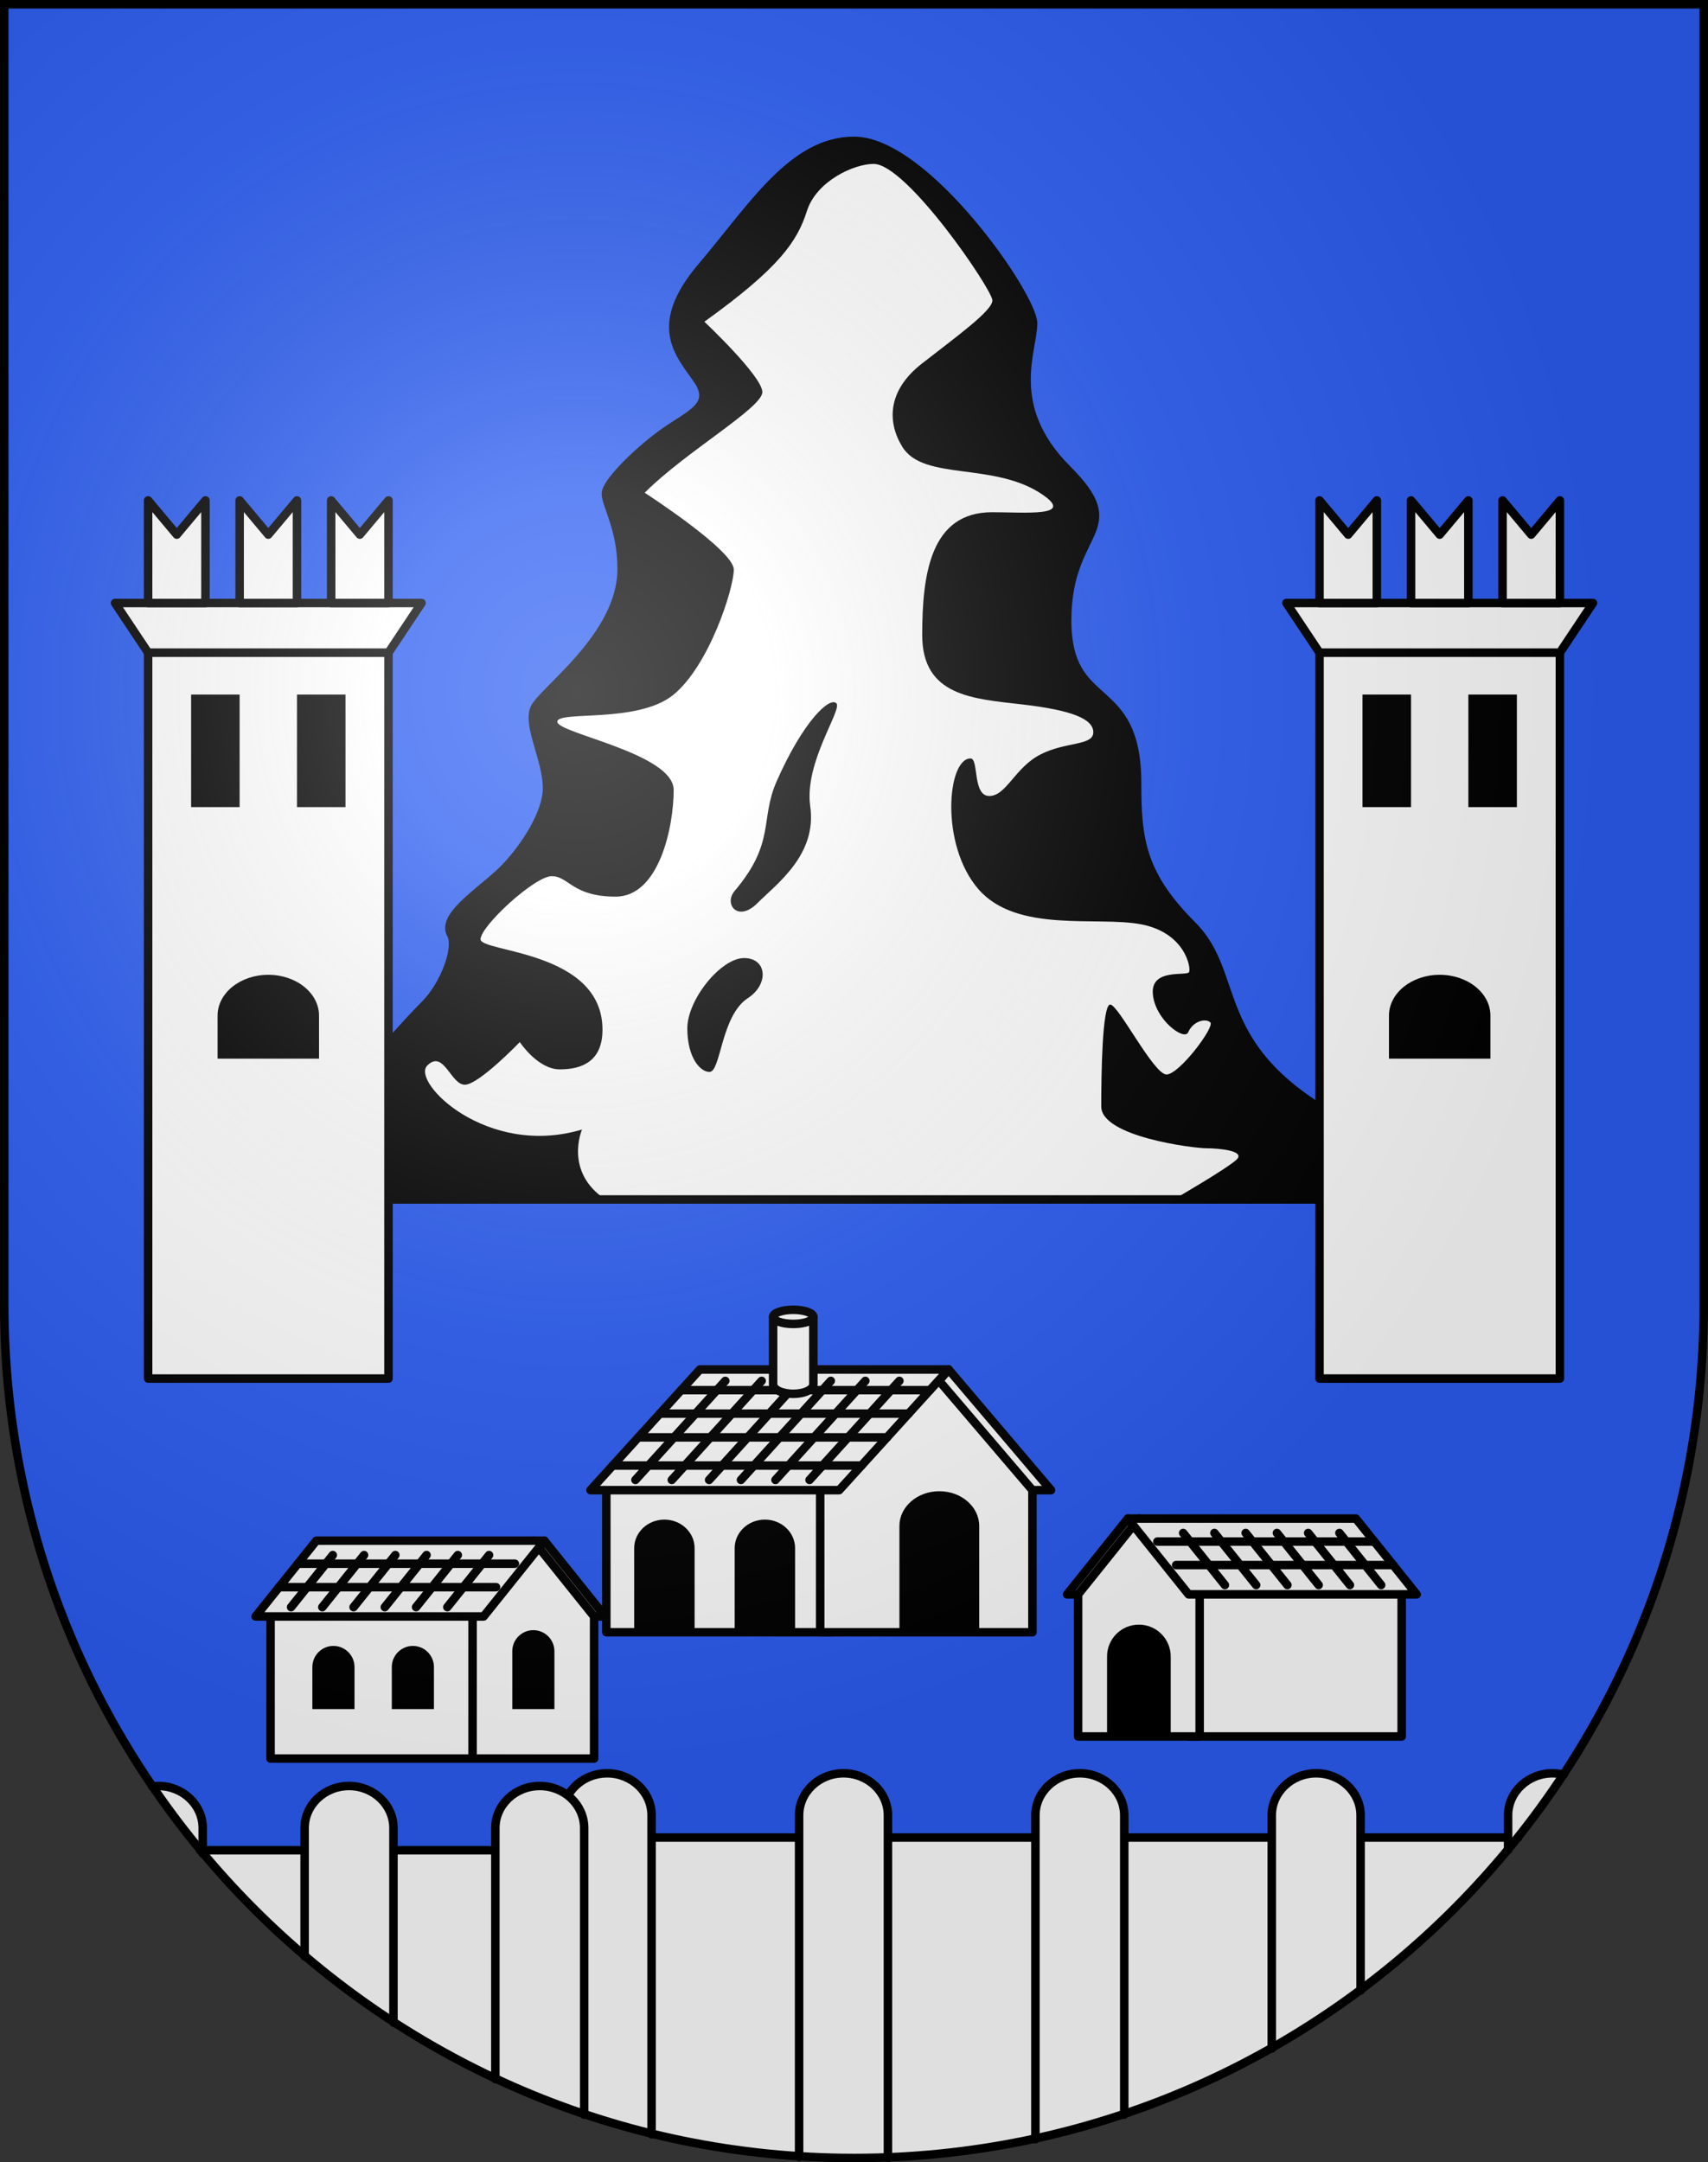
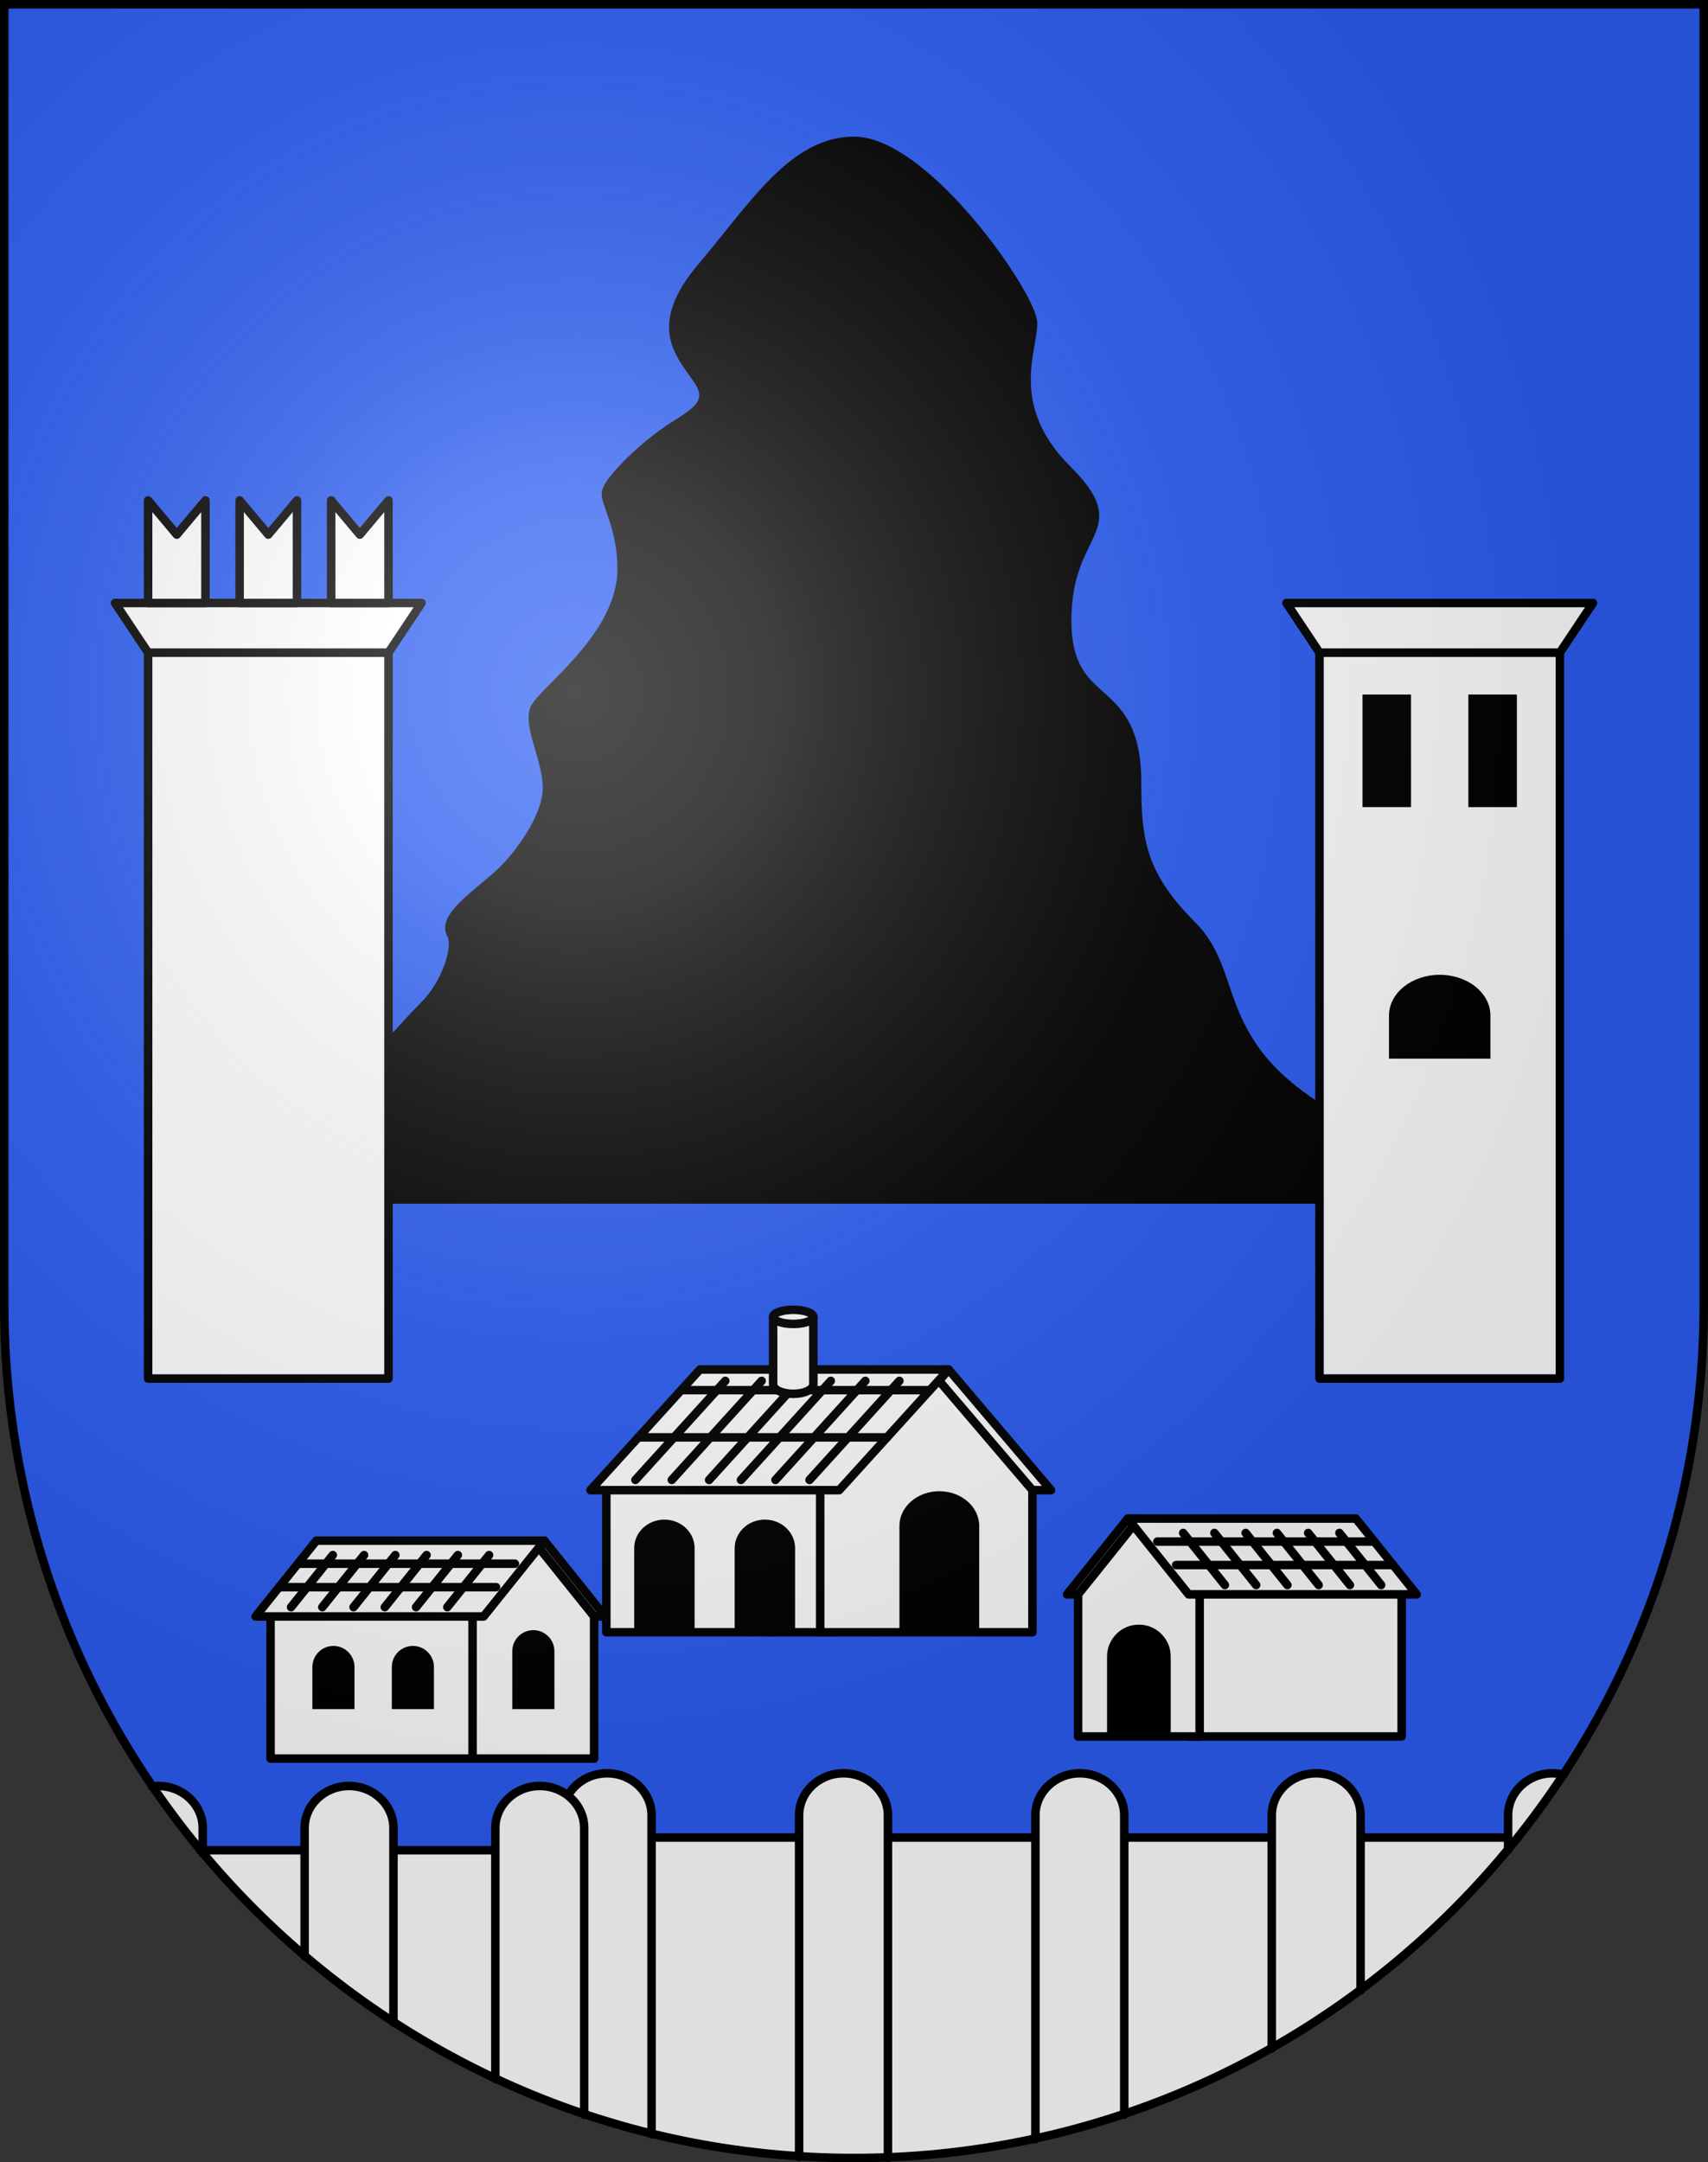
<svg xmlns="http://www.w3.org/2000/svg" xmlns:ns1="http://sodipodi.sourceforge.net/DTD/sodipodi-0.dtd" xmlns:ns2="http://www.inkscape.org/namespaces/inkscape" xmlns:xlink="http://www.w3.org/1999/xlink" height="763" width="603" version="1.0" id="svg20" ns1:version="0.32" ns2:version="0.46" ns1:docname="Sonvico-coat_of_arms.svg" ns1:docbase="C:\Documents and Settings\Steve\Bureau\Blason Villages Suisse pour Wikipédia (par Delta-9)" ns2:output_extension="org.inkscape.output.svg.inkscape">
  <rect width="100%" height="100%" fill="#333333" stroke="none" />
  <defs id="defs29">
    <ns2:perspective ns1:type="inkscape:persp3d" ns2:vp_x="0 : 381.5 : 1" ns2:vp_y="0 : 1000 : 0" ns2:vp_z="603 : 381.5 : 1" ns2:persp3d-origin="301.5 : 254.33333 : 1" id="perspective28" />
    <linearGradient id="linearGradient2893">
      <stop style="stop-color:#ffffff;stop-opacity:0.314;" offset="0" id="stop2895" />
      <stop id="stop2897" offset="0.19" style="stop-color:#ffffff;stop-opacity:0.251;" />
      <stop style="stop-color:#6b6b6b;stop-opacity:0.125;" offset="0.6" id="stop2901" />
      <stop style="stop-color:#000000;stop-opacity:0.125;" offset="1" id="stop2899" />
    </linearGradient>
    <linearGradient id="linearGradient2955">
      <stop style="stop-color:white;stop-opacity:0;" offset="0" id="stop2965" />
      <stop style="stop-color:black;stop-opacity:0.646;" offset="1" id="stop2959" />
    </linearGradient>
    <radialGradient ns2:collect="always" xlink:href="#linearGradient2893" id="radialGradient3236" gradientUnits="userSpaceOnUse" gradientTransform="matrix(1.215,1.531577e-24,1.464684e-23,1.267,-839.192,-490.489)" cx="858.042" cy="579.933" fx="858.042" fy="579.933" r="300" />
    <ns2:perspective id="perspective2787" ns2:persp3d-origin="306 : 264 : 1" ns2:vp_z="612 : 396 : 1" ns2:vp_y="0 : 1000 : 0" ns2:vp_x="0 : 396 : 1" ns1:type="inkscape:persp3d" />
  </defs>
  <ns1:namedview ns2:window-height="691" ns2:window-width="939" ns2:pageshadow="2" ns2:pageopacity="0.0" guidetolerance="10.0" gridtolerance="10.0" objecttolerance="10.0" borderopacity="1.0" bordercolor="#666666" pagecolor="#ffffff" id="base" ns2:zoom="0.47755135" ns2:cx="230.19215" ns2:cy="368.30744" ns2:window-x="117" ns2:window-y="135" ns2:current-layer="layer2" showgrid="false" showguides="true" ns2:guide-bbox="true">
    <ns1:guide orientation="horizontal" position="761.5" id="guide1885" />
    <ns1:guide orientation="vertical" position="1.5" id="guide1887" />
    <ns1:guide orientation="horizontal" position="1.5" id="guide1889" />
    <ns1:guide orientation="vertical" position="601.5" id="guide1891" />
    <ns1:guide orientation="vertical" position="301.501" id="guide1893" />
  </ns1:namedview>
  <desc id="desc22">Coat of Arms of Canton of Freiburg (Fribourg)</desc>
  <g ns2:groupmode="layer" id="layer1" ns2:label="Fond écu" style="opacity:1" ns1:insensitive="true">
    <path d="M 1.5,1.76 L 1.5,460.628 C 1.5,626.939 135.814,761.76 301.5,761.76 C 467.186,761.76 601.5,626.939 601.5,460.628 L 601.5,1.76 L 1.5,1.76 z" id="path2794" style="opacity:1;fill:#2b5df2" />
  </g>
  <g ns2:groupmode="layer" id="layer2" ns2:label="Meubles" style="opacity:1" ns1:insensitive="true">
    <path style="fill:#ffffff" d="M 215.759,648.428 L 215.759,749.258 C 242.928,757.378 271.702,761.76 301.5,761.76 C 396.421,761.76 481.03,717.498 536.002,648.428 L 215.759,648.428 z M 192.8,741.369 L 192.8,652.907 L 70.622,652.907 C 102.929,691.95 144.876,722.66 192.8,741.369 z" id="path2622" />
    <path style="fill:none;stroke:#000000;stroke-width:3;stroke-linecap:round;stroke-linejoin:round" d="M 536.002,648.428 L 215.759,648.428 M 192.8,652.907 L 70.622,652.907" id="path2624" />
    <path style="fill:#ffffff" d="M 548.103,625.749 C 539.443,625.749 532.423,632.393 532.423,640.588 L 532.423,652.855 C 539.443,644.369 545.996,635.482 552.067,626.247 C 550.798,625.933 549.475,625.749 548.103,625.749 z M 464.667,625.749 C 456.007,625.749 448.987,632.393 448.987,640.588 L 448.987,722.896 C 459.881,716.71 470.354,709.87 480.345,702.412 L 480.345,640.589 C 480.346,632.393 473.326,625.749 464.667,625.749 z M 381.23,625.749 C 372.571,625.749 365.551,632.393 365.551,640.588 L 365.551,754.858 C 376.226,752.527 386.693,749.639 396.909,746.202 L 396.909,640.588 C 396.91,632.393 389.891,625.749 381.23,625.749 z M 214.359,625.749 C 205.699,625.749 198.68,632.393 198.68,640.588 L 198.68,743.604 C 208.883,747.34 219.352,750.519 230.038,753.14 L 230.038,640.588 C 230.039,632.393 223.019,625.749 214.359,625.749 z M 297.795,625.749 C 289.136,625.749 282.116,632.393 282.116,640.588 L 282.116,761.117 C 288.527,761.527 294.986,761.76 301.5,761.76 C 305.513,761.76 309.5,761.656 313.475,761.5 L 313.475,640.588 C 313.475,632.393 306.455,625.749 297.795,625.749 z" id="path2626" />
    <path style="fill:none;stroke:#000000;stroke-width:3;stroke-linecap:round;stroke-linejoin:round" d="M 552.066,626.246 C 550.797,625.933 549.474,625.749 548.102,625.749 C 539.442,625.749 532.422,632.393 532.422,640.588 L 532.422,652.855 M 480.346,702.411 L 480.346,640.588 C 480.346,632.393 473.326,625.749 464.667,625.749 C 456.007,625.749 448.987,632.393 448.987,640.588 L 448.987,722.896 M 396.91,746.201 L 396.91,640.588 C 396.91,632.393 389.89,625.749 381.23,625.749 C 372.571,625.749 365.551,632.393 365.551,640.588 L 365.551,754.858 M 230.039,753.14 L 230.039,640.588 C 230.039,632.393 223.019,625.749 214.36,625.749 C 208.366,625.749 203.159,628.931 200.52,633.607 M 313.475,761.5 L 313.475,640.588 C 313.475,632.393 306.455,625.749 297.795,625.749 C 289.136,625.749 282.116,632.393 282.116,640.588 L 282.116,761.117" id="path2628" />
    <path style="fill:#ffffff" d="M 190.561,630.229 C 181.901,630.229 174.882,636.874 174.882,645.068 L 174.882,733.679 C 185.041,738.434 195.502,742.643 206.24,746.25 L 206.24,645.068 C 206.24,636.873 199.22,630.229 190.561,630.229 z M 55.887,630.229 C 55.142,630.229 54.416,630.295 53.699,630.39 C 59.272,638.57 65.238,646.456 71.566,654.03 L 71.566,645.068 C 71.566,636.873 64.546,630.229 55.887,630.229 z M 123.224,630.229 C 114.565,630.229 107.545,636.874 107.545,645.068 L 107.545,690.342 C 117.466,698.79 127.935,706.611 138.903,713.725 L 138.903,645.068 C 138.903,636.873 131.883,630.229 123.224,630.229 z" id="path2630" />
    <path style="fill:none;stroke:#000000;stroke-width:3;stroke-linecap:round;stroke-linejoin:round" d="M 206.24,746.25 L 206.24,645.068 C 206.24,636.874 199.22,630.229 190.561,630.229 C 181.901,630.229 174.882,636.874 174.882,645.068 L 174.882,733.679 M 71.566,654.03 L 71.566,645.068 C 71.566,636.874 64.546,630.229 55.887,630.229 C 55.142,630.229 54.416,630.295 53.699,630.39 M 138.903,713.725 L 138.903,645.068 C 138.903,636.874 131.883,630.229 123.224,630.229 C 114.565,630.229 107.545,636.874 107.545,645.068 L 107.545,690.342" id="path2632" />
    <path id="path2638" d="M 301.5,49.712 C 326.785,49.712 364.711,104.495 364.711,114.127 C 364.711,123.759 354.627,143.475 376.752,165.599 C 398.875,187.723 376.752,186.068 376.752,218.877 C 376.752,251.686 401.434,238.743 401.434,276.369 C 401.434,296.236 402.94,308.577 421,326.637 C 439.059,344.697 425.815,370.584 476.082,396.771 L 476.082,423.259 L 301.5,423.259 L 126.917,423.259 L 126.917,379.814 C 126.917,379.814 143.07,361.453 149.994,354.53 C 156.918,347.607 161.879,334.488 159.225,329.646 C 155.939,323.651 167.653,315.947 175.83,308.626 C 183.16,302.065 193.138,288.108 193.138,278.074 C 193.138,268.241 186.215,256.351 188.623,250.18 C 191.031,244.01 219.477,224.745 219.477,200.815 C 219.477,186.517 213.908,178.24 213.908,174.176 C 213.908,170.113 226.099,158.374 234.978,152.203 C 243.858,146.033 252.436,143.022 246.266,133.993 C 240.095,124.963 229.861,115.18 247.771,94.11 C 265.681,73.04 279.828,49.712 301.5,49.712 z" />
-     <path id="path2640" d="M 425.965,405.198 C 421.451,405.198 388.791,401.135 388.791,390.449 C 388.791,379.763 389.092,354.479 391.953,354.479 C 394.812,354.479 407.303,379.162 411.818,379.162 C 416.333,379.162 428.9,362.38 427.32,360.8 C 425.74,359.22 421.205,360.269 419.493,364.262 C 418.139,367.422 407.754,359.897 407.002,350.716 C 406.25,341.535 419.043,344.546 419.795,343.041 C 420.547,341.536 418.441,329.195 402.94,326.185 C 387.437,323.175 359.093,329.447 345.448,313.794 C 331.802,298.142 334.411,267.64 342.638,267.64 C 345.648,267.64 343.24,280.884 349.261,280.884 C 355.281,280.884 358.289,270.851 367.32,266.235 C 376.351,261.62 385.984,263.224 385.984,258.409 C 385.984,253.594 378.155,250.584 360.898,248.576 C 343.641,246.568 325.581,245.766 325.581,224.094 C 325.581,202.423 328.591,180.749 350.264,180.749 C 362.003,180.749 379.488,182.437 368.15,174.604 C 351.117,162.839 326.053,169.884 318.559,157.672 C 313.14,148.842 313.34,137.806 325.38,128.374 C 337.42,118.943 350.363,109.712 350.363,105.999 C 350.363,102.286 320.163,57.838 308.425,57.838 C 301.501,57.838 288.257,63.858 284.871,74.468 C 281.485,85.078 275.314,94.409 248.675,113.524 C 248.675,113.524 269.143,132.788 269.143,138.357 C 269.143,143.926 242.204,159.277 227.605,173.876 C 227.605,173.876 259.06,194.194 259.06,200.966 C 259.06,207.738 250.331,234.979 237.688,245.214 C 225.046,255.448 196.751,250.632 196.751,254.695 C 196.751,258.758 237.839,265.832 237.839,278.776 C 237.839,291.719 232.722,316.401 217.37,316.401 C 202.018,316.401 200.814,309.177 194.795,309.177 C 188.774,309.177 169.661,326.785 169.661,331.451 C 169.661,336.117 212.704,335.365 212.704,363.358 C 212.704,374.496 205.48,377.355 197.654,377.355 C 189.828,377.355 183.507,367.722 183.507,367.722 C 183.507,367.722 169.059,382.772 164.092,382.772 C 159.125,382.772 156.642,370.205 150.848,376 C 145.054,381.794 171.918,408.659 205.48,398.576 C 205.48,398.576 199.008,413.475 213.758,423.258 L 414.378,423.258 C 414.378,423.258 433.642,412.121 436.653,409.112 C 439.662,406.102 430.48,405.198 425.965,405.198 z M 264.025,352.222 C 254.467,358.467 254.543,378.259 250.479,378.259 C 247.168,378.259 242.653,373.142 242.653,362.907 C 242.653,352.673 254.543,338.074 262.67,338.074 C 270.797,338.075 271.588,347.279 264.025,352.222 z M 286.049,284.496 C 288.499,301.649 274.259,311.837 267.387,318.711 C 260.513,325.584 255.418,319.055 259.36,314.396 C 273.896,297.216 268.19,289.313 274.21,275.666 C 283.482,254.649 292.856,245.75 295.28,248.175 C 297.487,250.382 283.841,269.044 286.049,284.496 z" style="fill:#ffffff" />
    <path id="path2642" d="M 301.5,49.712 C 326.785,49.712 364.711,104.495 364.711,114.127 C 364.711,123.759 354.627,143.475 376.752,165.599 C 398.875,187.723 376.752,186.068 376.752,218.877 C 376.752,251.686 401.434,238.743 401.434,276.369 C 401.434,296.236 402.94,308.577 421,326.637 C 439.059,344.697 425.815,370.584 476.082,396.771 L 476.082,423.259 L 301.5,423.259 L 126.917,423.259 L 126.917,379.814 C 126.917,379.814 143.07,361.453 149.994,354.53 C 156.918,347.607 161.879,334.488 159.225,329.646 C 155.939,323.651 167.653,315.947 175.83,308.626 C 183.16,302.065 193.138,288.108 193.138,278.074 C 193.138,268.241 186.215,256.351 188.623,250.18 C 191.031,244.01 219.477,224.745 219.477,200.815 C 219.477,186.517 213.908,178.24 213.908,174.176 C 213.908,170.113 226.099,158.374 234.978,152.203 C 243.858,146.033 252.436,143.022 246.266,133.993 C 240.095,124.963 229.861,115.18 247.771,94.11 C 265.681,73.04 279.828,49.712 301.5,49.712 z" style="fill:none;stroke:#000000;stroke-width:3;stroke-linecap:round;stroke-linejoin:round" />
    <rect style="fill:#ffffff;stroke:#000000;stroke-width:3;stroke-linecap:round;stroke-linejoin:round" x="465.843" y="230.305" width="84.866" height="256.156" id="rect2648" />
    <polygon style="fill:#ffffff;stroke:#000000;stroke-width:3;stroke-linecap:round;stroke-linejoin:round" points="454.164,212.527 465.843,230.045 550.71,230.045 562.39,212.527 454.164,212.527 " id="polygon2650" transform="translate(0,0.26)" />
-     <path style="fill:#ffffff;stroke:#000000;stroke-width:3;stroke-linecap:round;stroke-linejoin:round" d="M 465.843,176.583 L 465.843,212.787 L 486.086,212.787 L 486.086,176.583 L 475.964,188.651 L 465.843,176.583 z M 540.59,188.651 L 530.468,176.583 L 530.468,212.787 L 550.71,212.787 L 550.71,176.583 L 540.59,188.651 z M 498.155,176.583 L 498.155,212.787 L 518.397,212.787 L 518.397,176.583 L 508.277,188.651 L 498.155,176.583 z" id="path2652" />
    <path d="M 508.277,343.98 C 498.386,343.98 490.369,350.429 490.369,358.383 L 490.369,373.566 L 526.183,373.566 L 526.183,358.383 C 526.184,350.428 518.166,343.98 508.277,343.98 z M 498.155,245.098 L 481.025,245.098 L 481.025,284.806 L 498.155,284.806 L 498.155,245.098 z M 518.398,245.098 L 518.398,284.806 L 535.527,284.806 L 535.527,245.098 L 518.398,245.098 z" id="path2654" />
    <rect style="fill:#ffffff;stroke:#000000;stroke-width:3;stroke-linecap:round;stroke-linejoin:round" x="52.291" y="230.305" width="84.866" height="256.156" id="rect2658" />
    <polygon style="fill:#ffffff;stroke:#000000;stroke-width:3;stroke-linecap:round;stroke-linejoin:round" points="148.836,212.527 137.157,230.045 52.289,230.045 40.61,212.527 148.836,212.527 " id="polygon2660" transform="translate(0,0.26)" />
    <path style="fill:#ffffff;stroke:#000000;stroke-width:3;stroke-linecap:round;stroke-linejoin:round" d="M 127.036,188.651 L 116.914,176.583 L 116.914,212.787 L 137.157,212.787 L 137.157,176.583 L 127.036,188.651 z M 52.289,176.583 L 52.289,212.787 L 72.532,212.787 L 72.532,176.583 L 62.41,188.651 L 52.289,176.583 z M 94.723,188.651 L 84.602,176.583 L 84.602,212.787 L 104.845,212.787 L 104.845,176.583 L 94.723,188.651 z" id="path2662" />
-     <path d="M 76.816,358.383 L 76.816,373.566 L 112.631,373.566 L 112.631,358.383 C 112.631,350.428 104.613,343.98 94.723,343.98 C 84.833,343.98 76.816,350.428 76.816,358.383 z M 104.845,284.806 L 121.974,284.806 L 121.974,245.098 L 104.845,245.098 L 104.845,284.806 z M 67.472,245.098 L 67.472,284.806 L 84.602,284.806 L 84.602,245.098 L 67.472,245.098 z" id="path2664" />
    <polygon id="polygon2672" points="334.906,483.004 371.058,525.576 364.496,525.576 337.58,514.935 331.318,491.281 330.506,488.186 334.906,483.004 " style="fill:#ffffff;stroke:#000000;stroke-width:3;stroke-linecap:round;stroke-linejoin:round" transform="translate(0,0.26)" />
    <rect id="rect2674" height="55.003" width="79.63" y="520.982" x="214.058" style="fill:#ffffff;stroke:#000000;stroke-width:3;stroke-linecap:round;stroke-linejoin:round" />
    <polygon id="polygon2676" points="331.621,487.069 364.496,525.576 364.496,575.725 289.566,575.725 289.566,512.204 331.621,487.069 " style="fill:#ffffff;stroke:#000000;stroke-width:3;stroke-linecap:round;stroke-linejoin:round" transform="translate(0,0.26)" />
    <path id="path2678" d="M 270.036,536.23 C 275.924,536.23 280.698,540.74 280.698,546.301 L 280.698,575.985 L 259.373,575.985 L 259.373,546.301 C 259.373,540.739 264.147,536.23 270.036,536.23 z" />
    <path id="path2680" d="M 331.621,526.215 C 339.4,526.215 345.705,531.7 345.705,538.465 L 345.705,575.985 L 317.537,575.985 L 317.537,538.465 C 317.537,531.7 323.843,526.215 331.621,526.215 z" />
    <path id="path2682" d="M 234.561,536.23 C 240.449,536.23 245.223,540.74 245.223,546.301 L 245.223,575.985 L 223.898,575.985 L 223.898,546.301 C 223.898,540.739 228.671,536.23 234.561,536.23 z" />
    <polygon id="polygon2684" points="208.454,525.576 247.093,483.004 334.906,483.004 296.268,525.576 208.454,525.576 " style="fill:#ffffff;stroke:#000000;stroke-width:3;stroke-linecap:round;stroke-linejoin:round" transform="translate(0,0.26)" />
    <line id="line2688" y2="507.215" x2="225.355" y1="507.215" x1="313.169" style="fill:none;stroke:#000000;stroke-width:3;stroke-linecap:round;stroke-linejoin:round" />
-     <line id="line2690" y2="517.161" x2="216.327" y1="517.161" x1="304.141" style="fill:none;stroke:#000000;stroke-width:3;stroke-linecap:round;stroke-linejoin:round" />
    <line id="line2692" y2="490.553" x2="240.477" y1="490.553" x1="328.29" style="fill:none;stroke:#000000;stroke-width:3;stroke-linecap:round;stroke-linejoin:round" />
-     <line id="line2694" y2="498.834" x2="232.961" y1="498.834" x1="320.774" style="fill:none;stroke:#000000;stroke-width:3;stroke-linecap:round;stroke-linejoin:round" />
    <line id="line2696" y2="487.273" x2="256.063" y1="522.23" x1="224.336" style="fill:#ffffff;stroke:#000000;stroke-width:3;stroke-linecap:round;stroke-linejoin:round" />
    <line id="line2698" y2="487.273" x2="268.896" y1="522.23" x1="237.169" style="fill:#ffffff;stroke:#000000;stroke-width:3;stroke-linecap:round;stroke-linejoin:round" />
    <line id="line2700" y2="487.273" x2="282.072" y1="522.23" x1="250.345" style="fill:#ffffff;stroke:#000000;stroke-width:3;stroke-linecap:round;stroke-linejoin:round" />
    <line id="line2702" y2="487.273" x2="293.313" y1="522.23" x1="261.586" style="fill:#ffffff;stroke:#000000;stroke-width:3;stroke-linecap:round;stroke-linejoin:round" />
    <line id="line2704" y2="487.273" x2="305.504" y1="522.23" x1="273.777" style="fill:#ffffff;stroke:#000000;stroke-width:3;stroke-linecap:round;stroke-linejoin:round" />
    <line id="line2706" y2="487.273" x2="317.528" y1="522.23" x1="285.801" style="fill:#ffffff;stroke:#000000;stroke-width:3;stroke-linecap:round;stroke-linejoin:round" />
    <path id="path2710" d="M 272.943,464.684 L 272.943,488.504 C 272.943,490.351 276.124,491.847 280.047,491.847 C 283.97,491.847 287.151,490.351 287.151,488.504 L 287.151,464.684 L 272.943,464.684 z" style="fill:#ffffff;stroke:#000000;stroke-width:3;stroke-linecap:round;stroke-linejoin:round" />
    <ellipse id="ellipse2712" ry="2.494" rx="7.104" cy="464.424" cx="280.048" ns1:cx="280.048" ns1:cy="464.42401" ns1:rx="7.1040001" ns1:ry="2.494" style="fill:#ffffff;stroke:#000000;stroke-width:3;stroke-linecap:round;stroke-linejoin:round" transform="translate(0,0.26)" />
    <polygon id="polygon2718" points="192.189,543.408 213.641,570.153 209.748,570.153 193.774,563.467 190.059,548.609 189.578,546.663 192.189,543.408 " style="fill:#ffffff;stroke:#000000;stroke-width:3;stroke-linecap:round;stroke-linejoin:round" transform="translate(0,0.26)" />
    <rect id="rect2720" height="55.003" width="75.216" y="565.559" x="95.521" style="fill:#ffffff;stroke:#000000;stroke-width:3;stroke-linecap:round;stroke-linejoin:round" />
    <polygon id="polygon2722" points="188.295,543.408 209.748,570.153 209.748,620.302 166.843,620.302 166.843,556.781 188.295,543.408 " style="fill:#ffffff;stroke:#000000;stroke-width:3;stroke-linecap:round;stroke-linejoin:round" transform="translate(0,0.26)" />
    <path id="path2724" d="M 188.294,575.241 C 192.401,575.241 195.732,578.571 195.732,582.679 L 195.732,603.102 L 180.857,603.102 L 180.857,582.679 C 180.857,578.572 184.187,575.241 188.294,575.241 z" />
    <path id="path2726" d="M 117.716,580.807 C 121.823,580.807 125.153,584.137 125.153,588.245 L 125.153,603.102 L 110.278,603.102 L 110.278,588.245 C 110.278,584.137 113.608,580.807 117.716,580.807 z" />
    <path id="path2728" d="M 145.762,580.807 C 149.869,580.807 153.2,584.137 153.2,588.245 L 153.2,603.102 L 138.325,603.102 L 138.325,588.245 C 138.324,584.137 141.654,580.807 145.762,580.807 z" />
    <polygon id="polygon2730" points="90.228,570.153 111.68,543.408 192.189,543.408 170.737,570.153 90.228,570.153 " style="fill:#ffffff;stroke:#000000;stroke-width:3;stroke-linecap:round;stroke-linejoin:round" transform="translate(0,0.26)" />
    <line id="line2734" y2="548.75" x2="117.495" y1="567.12" x1="102.759" style="fill:none;stroke:#000000;stroke-width:3;stroke-linecap:round;stroke-linejoin:round" />
    <line id="line2736" y2="548.75" x2="128.528" y1="567.12" x1="113.792" style="fill:none;stroke:#000000;stroke-width:3;stroke-linecap:round;stroke-linejoin:round" />
    <line id="line2738" y2="548.75" x2="139.562" y1="567.12" x1="124.827" style="fill:none;stroke:#000000;stroke-width:3;stroke-linecap:round;stroke-linejoin:round" />
    <line id="line2740" y2="548.75" x2="150.595" y1="567.12" x1="135.859" style="fill:none;stroke:#000000;stroke-width:3;stroke-linecap:round;stroke-linejoin:round" />
    <line id="line2742" y2="548.75" x2="161.629" y1="567.12" x1="146.894" style="fill:none;stroke:#000000;stroke-width:3;stroke-linecap:round;stroke-linejoin:round" />
    <line id="line2744" y2="548.75" x2="172.662" y1="567.12" x1="157.927" style="fill:none;stroke:#000000;stroke-width:3;stroke-linecap:round;stroke-linejoin:round" />
    <line id="line2746" y2="551.792" x2="105.163" y1="551.792" x1="181.778" style="fill:none;stroke:#000000;stroke-width:3;stroke-linecap:round;stroke-linejoin:round" />
    <line id="line2748" y2="560.073" x2="98.522" y1="560.073" x1="175.138" style="fill:none;stroke:#000000;stroke-width:3;stroke-linecap:round;stroke-linejoin:round" />
    <polygon id="polygon2754" points="398.181,535.606 376.729,562.352 380.622,562.352 396.596,555.665 400.311,540.807 400.792,538.861 398.181,535.606 " style="fill:#ffffff;stroke:#000000;stroke-width:3;stroke-linecap:round;stroke-linejoin:round" transform="translate(0,0.26)" />
    <rect id="rect2756" height="55.003" width="75.216" y="557.757" x="419.633" style="fill:#ffffff;stroke:#000000;stroke-width:3;stroke-linecap:round;stroke-linejoin:round" />
    <polygon id="polygon2758" points="402.075,535.606 380.622,562.352 380.622,612.5 423.527,612.5 423.527,548.979 402.075,535.606 " style="fill:#ffffff;stroke:#000000;stroke-width:3;stroke-linecap:round;stroke-linejoin:round" transform="translate(0,0.26)" />
    <path id="path2760" d="M 402.075,573.292 C 395.869,573.292 390.838,578.323 390.838,584.528 L 390.838,612.76 L 413.312,612.76 L 413.312,584.529 C 413.312,578.323 408.28,573.292 402.075,573.292 z" />
    <polygon id="polygon2762" points="500.143,562.352 478.689,535.606 398.181,535.606 419.633,562.352 500.143,562.352 " style="fill:#ffffff;stroke:#000000;stroke-width:3;stroke-linecap:round;stroke-linejoin:round" transform="translate(0,0.26)" />
    <line id="line2766" y2="540.948" x2="472.875" y1="559.319" x1="487.61" style="fill:none;stroke:#000000;stroke-width:3;stroke-linecap:round;stroke-linejoin:round" />
    <line id="line2768" y2="540.948" x2="461.842" y1="559.319" x1="476.577" style="fill:none;stroke:#000000;stroke-width:3;stroke-linecap:round;stroke-linejoin:round" />
    <line id="line2770" y2="540.948" x2="450.809" y1="559.319" x1="465.543" style="fill:none;stroke:#000000;stroke-width:3;stroke-linecap:round;stroke-linejoin:round" />
    <line id="line2772" y2="540.948" x2="439.775" y1="559.319" x1="454.511" style="fill:none;stroke:#000000;stroke-width:3;stroke-linecap:round;stroke-linejoin:round" />
    <line id="line2774" y2="540.948" x2="428.741" y1="559.319" x1="443.477" style="fill:none;stroke:#000000;stroke-width:3;stroke-linecap:round;stroke-linejoin:round" />
    <line id="line2776" y2="540.948" x2="417.708" y1="559.319" x1="432.443" style="fill:none;stroke:#000000;stroke-width:3;stroke-linecap:round;stroke-linejoin:round" />
    <line id="line2778" y2="543.99" x2="485.207" y1="543.99" x1="408.592" style="fill:none;stroke:#000000;stroke-width:3;stroke-linecap:round;stroke-linejoin:round" />
    <line id="line2780" y2="552.271" x2="491.848" y1="552.271" x1="415.232" style="fill:none;stroke:#000000;stroke-width:3;stroke-linecap:round;stroke-linejoin:round" />
  </g>
  <g ns2:groupmode="layer" id="layer3" ns2:label="Reflet final" style="display:inline" ns1:insensitive="true">
    <path style="fill:url(#radialGradient3236);fill-opacity:1" d="M 1.5,1.5 L 1.5,460.368 C 1.5,626.679 135.815,761.5 301.5,761.5 C 467.185,761.5 601.5,626.679 601.5,460.368 L 601.5,1.5 L 1.5,1.5 z " id="path2346" />
  </g>
  <g ns2:groupmode="layer" id="layer4" ns2:label="Contour final" style="display:inline" ns1:insensitive="true">
    <path style="fill:none;fill-opacity:1;stroke:#000000;stroke-width:3;stroke-miterlimit:4;stroke-dasharray:none;stroke-opacity:1" d="M 1.5,1.5 L 1.5,460.368 C 1.5,626.679 135.815,761.5 301.5,761.5 C 467.185,761.5 601.5,626.679 601.5,460.368 L 601.5,1.5 L 1.5,1.5 z " id="path3239" />
  </g>
</svg>